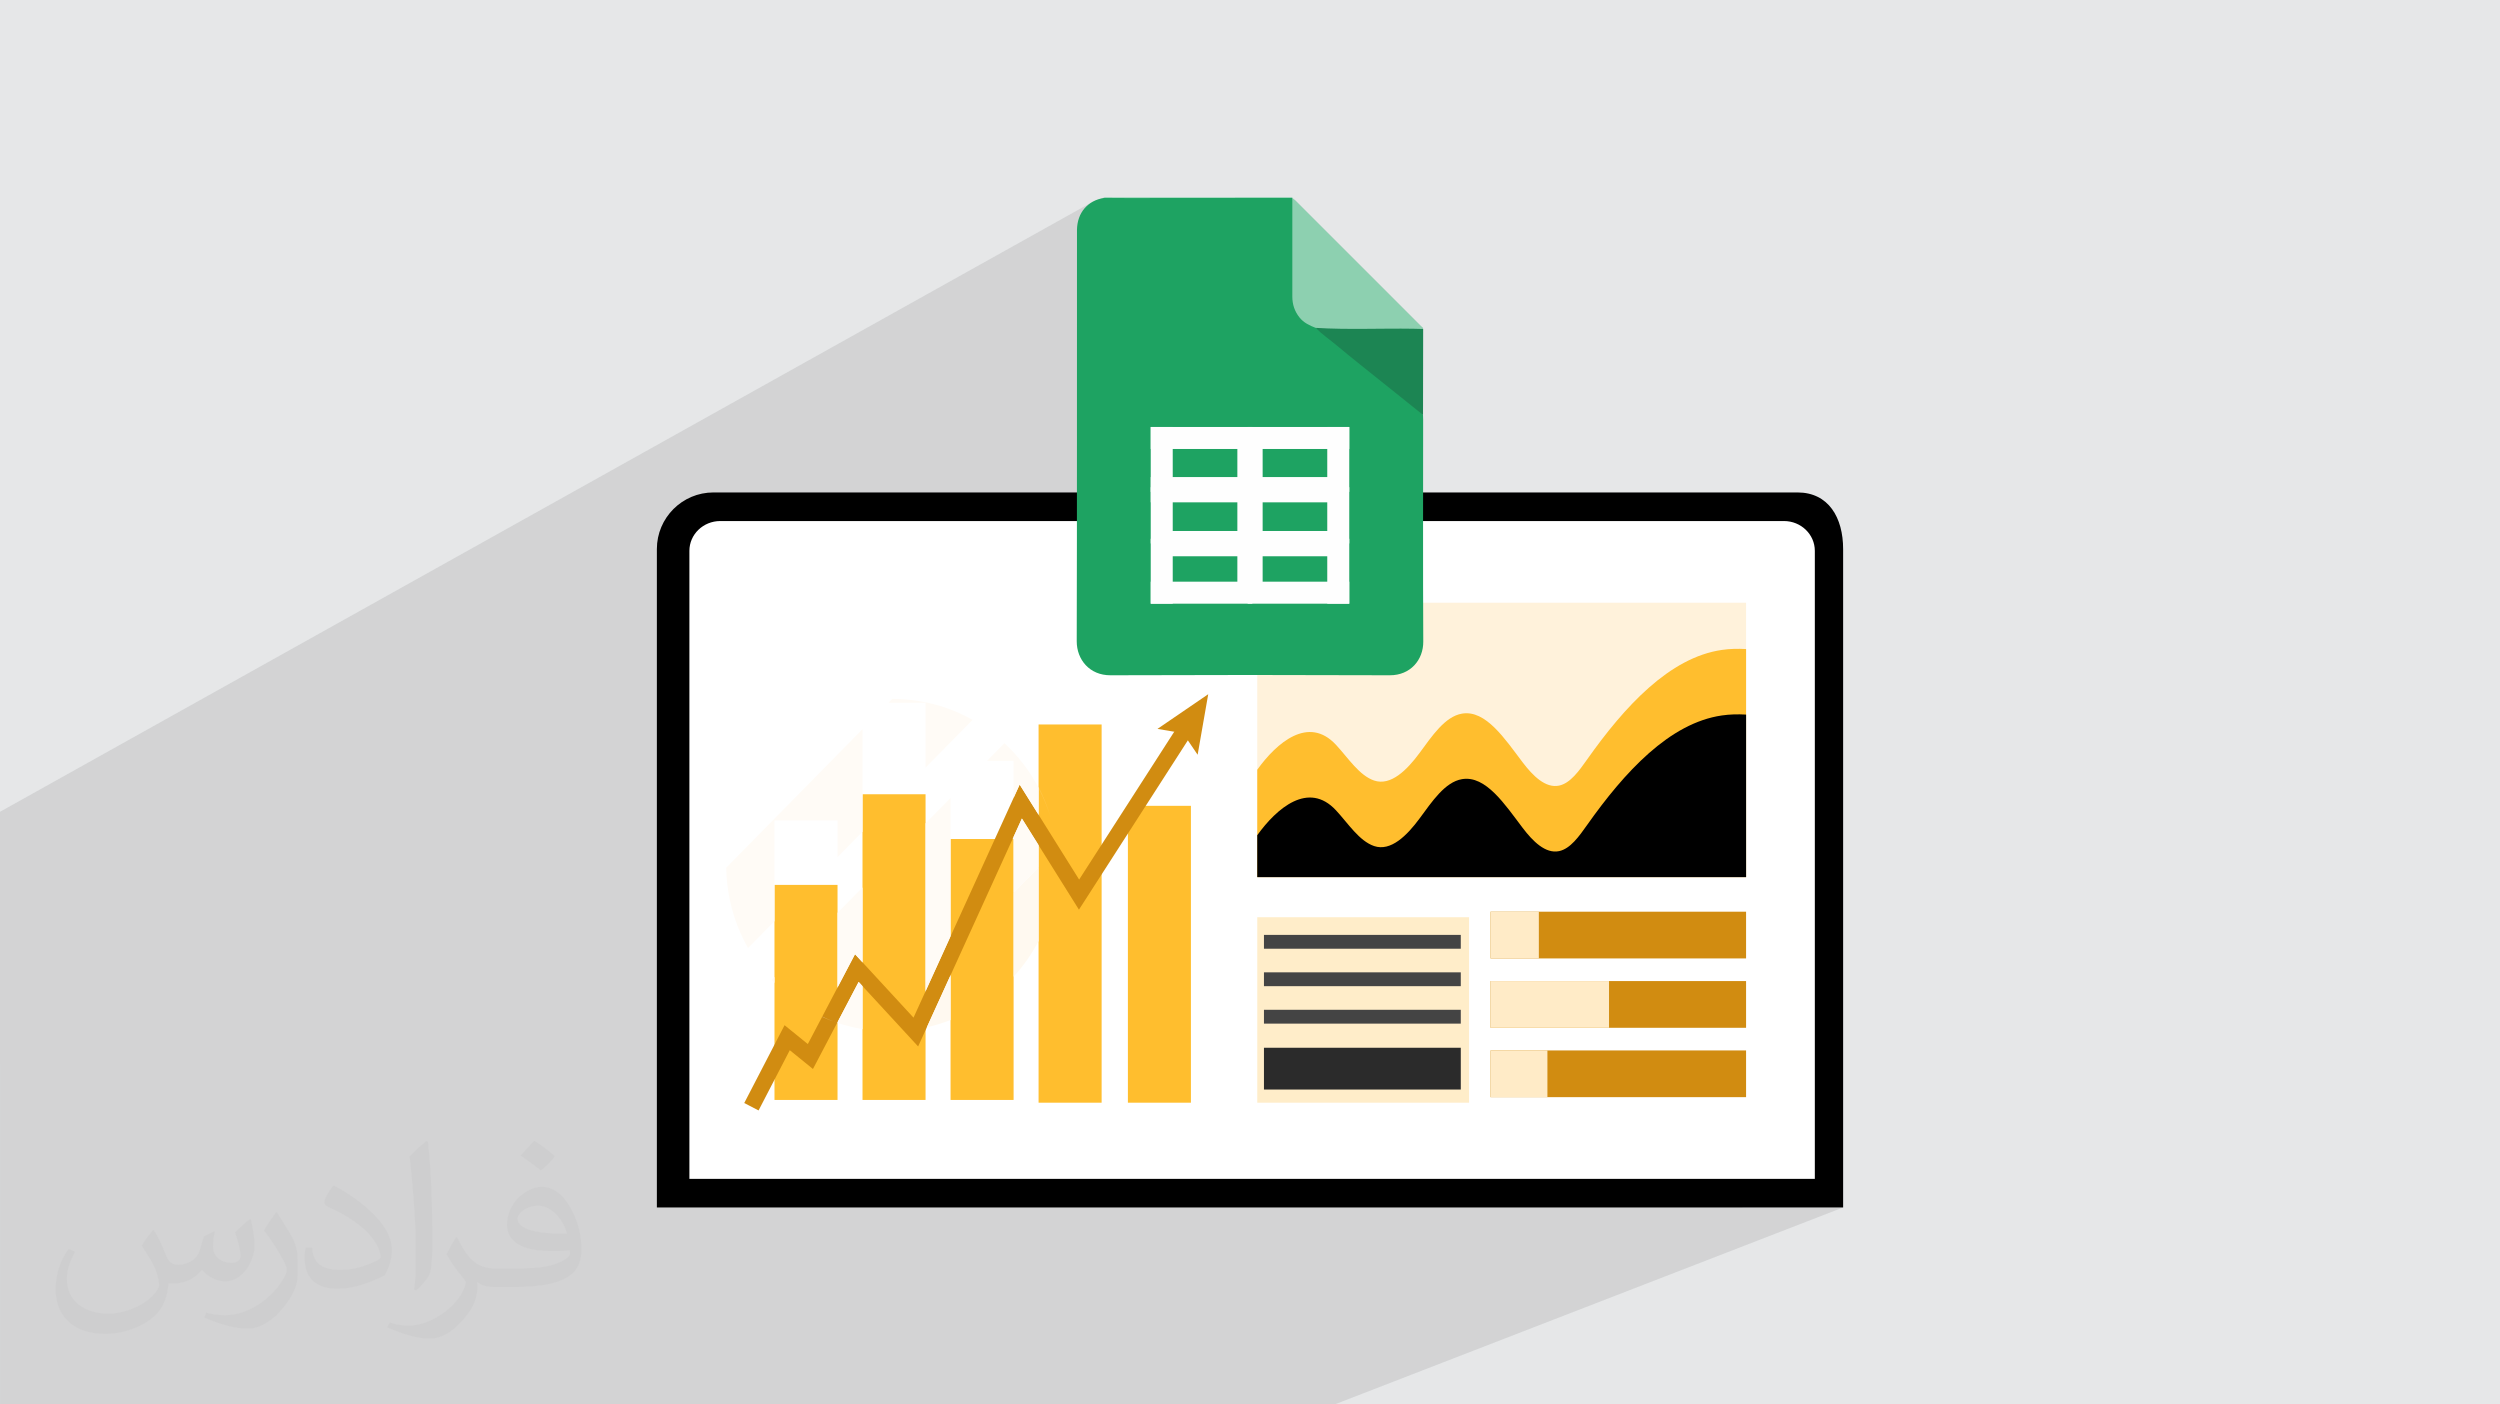
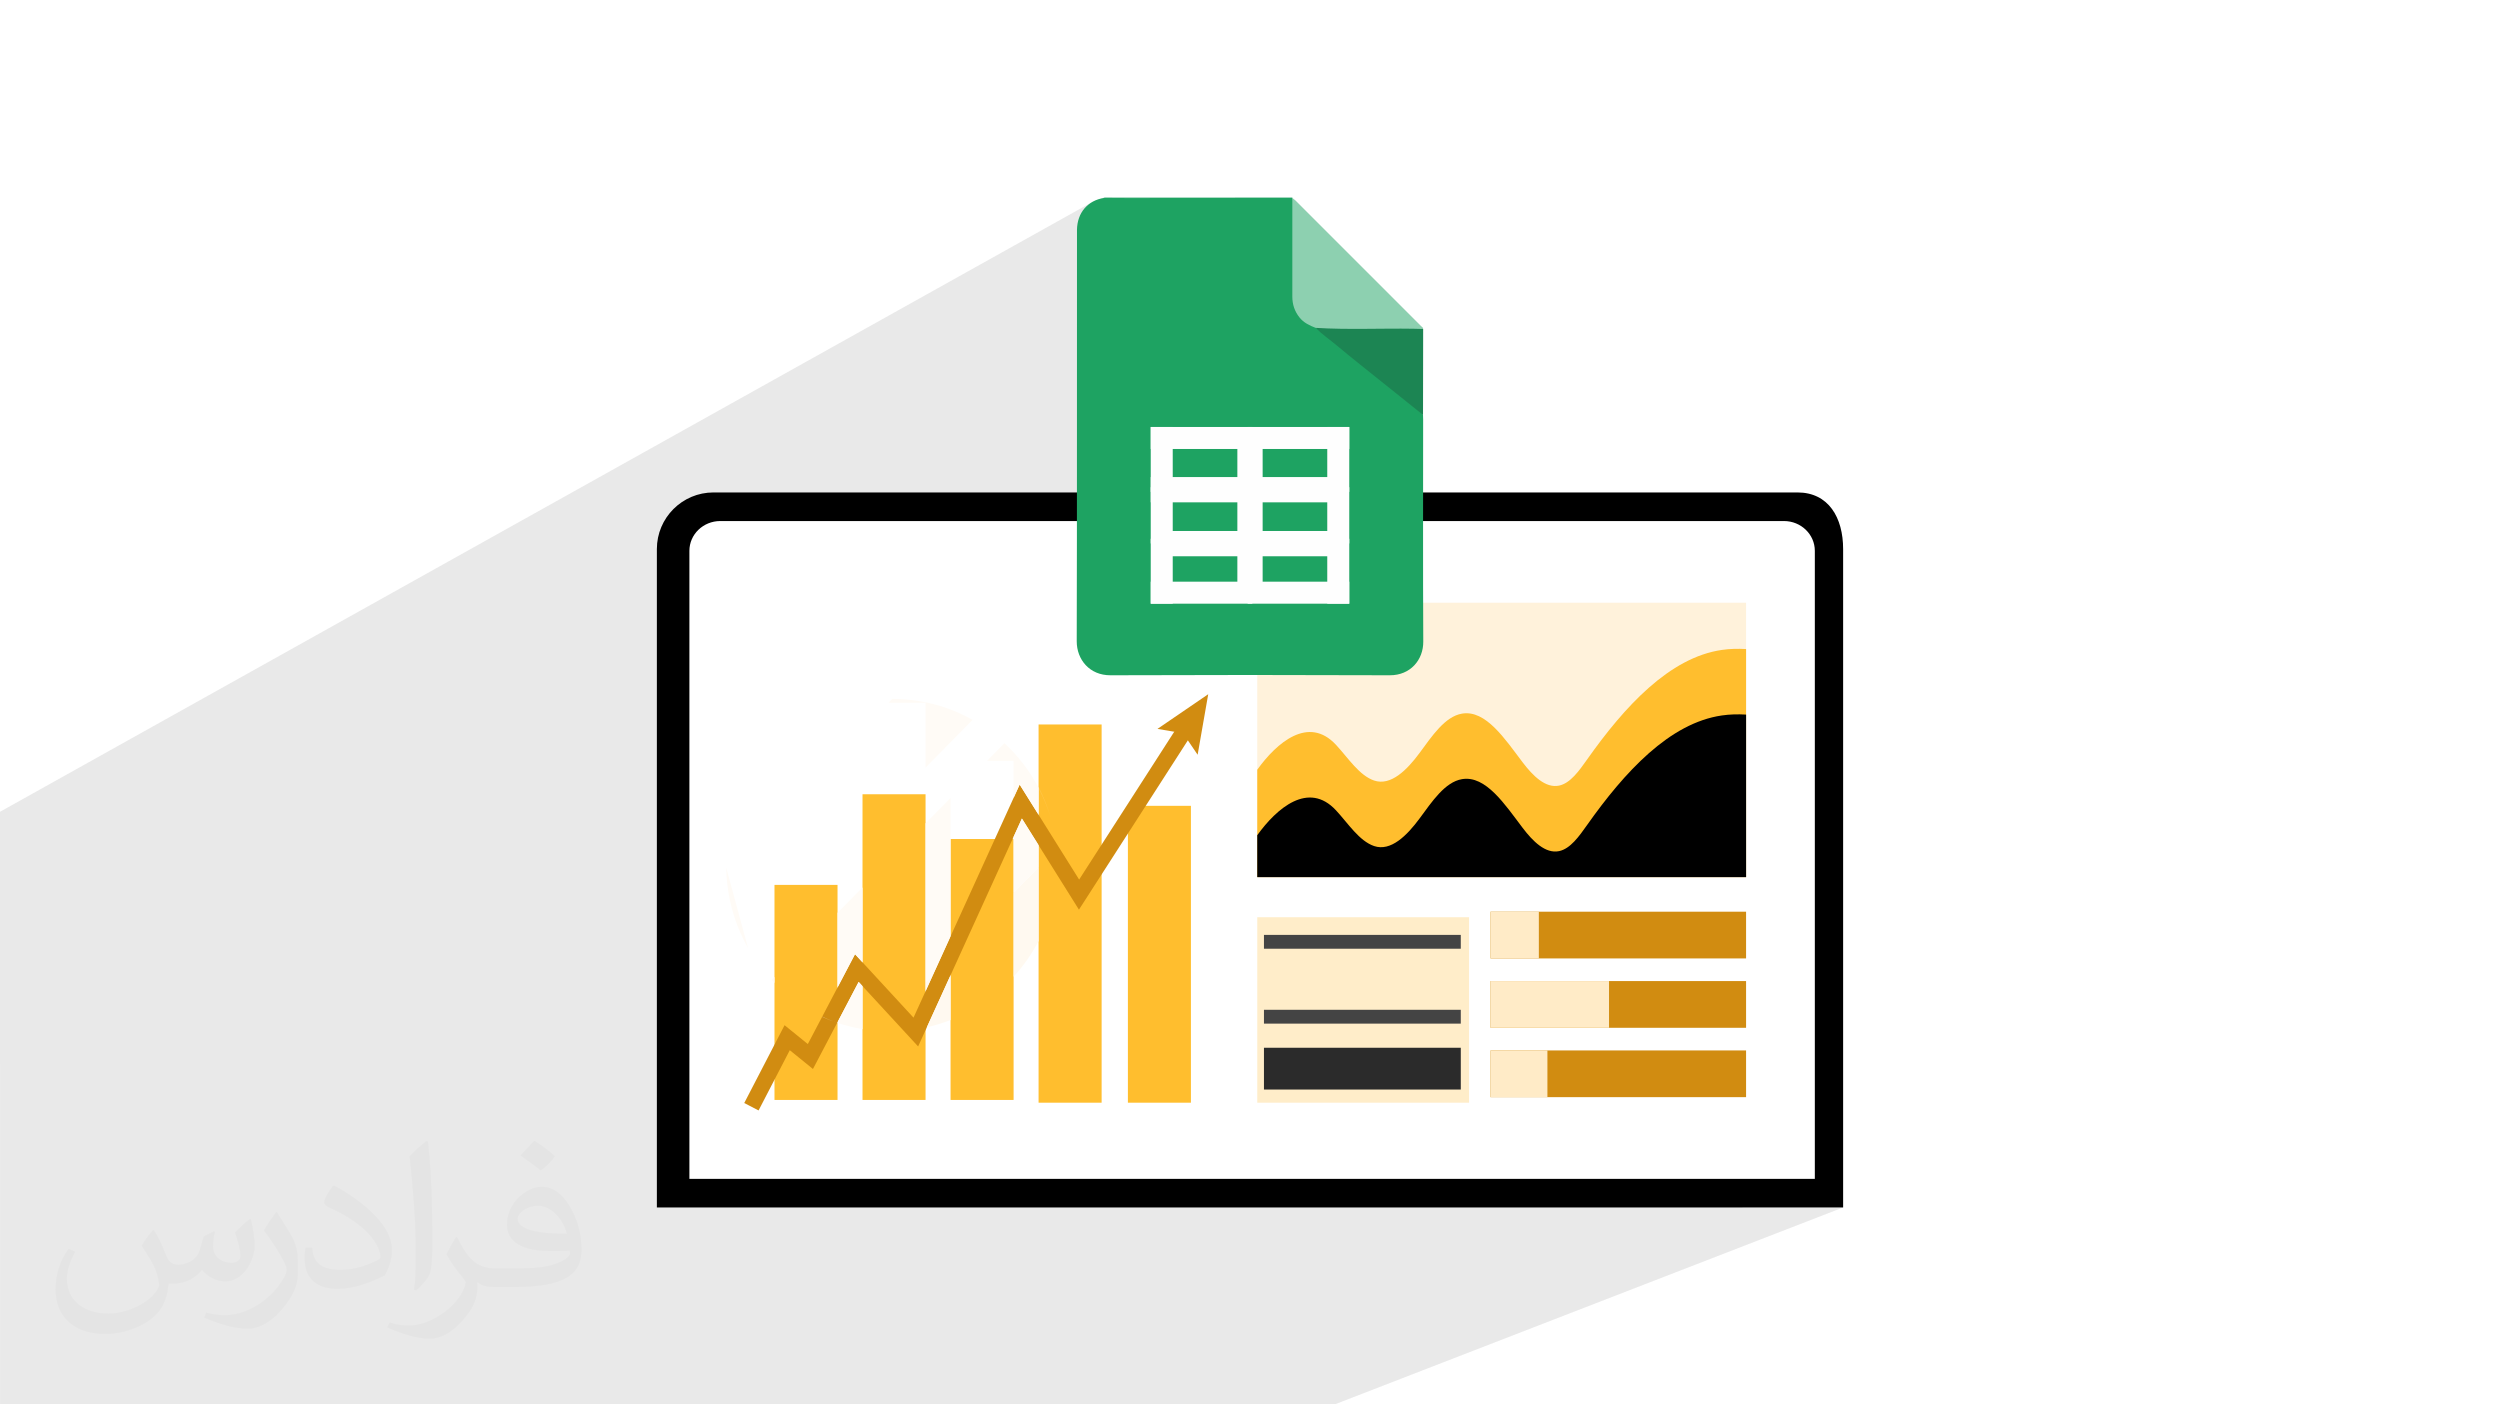
<svg xmlns="http://www.w3.org/2000/svg" xml:space="preserve" width="94.192mm" height="52.917mm" version="1.1" style="shape-rendering:geometricPrecision; text-rendering:geometricPrecision; image-rendering:optimizeQuality; fill-rule:evenodd; clip-rule:evenodd" viewBox="0 0 9404.92 5283.66">
  <defs>
    <style type="text/css">
   
    .str0 {stroke:#FEFEFE;stroke-width:17.6;stroke-miterlimit:22.926}
    .fil21 {fill:none;fill-rule:nonzero}
    .fil0 {fill:#E6E7E8}
    .fil22 {fill:#FEFEFE}
    .fil3 {fill:black;fill-rule:nonzero}
    .fil19 {fill:#1C8553;fill-rule:nonzero}
    .fil17 {fill:#1EA362;fill-rule:nonzero}
    .fil8 {fill:#2B2B2B;fill-rule:nonzero}
    .fil9 {fill:#444444;fill-rule:nonzero}
    .fil18 {fill:#8DD0B0;fill-rule:nonzero}
    .fil16 {fill:#A6DAC1;fill-rule:nonzero}
    .fil6 {fill:#D18C11;fill-rule:nonzero}
    .fil14 {fill:#EDCD97;fill-rule:nonzero}
    .fil20 {fill:#FEFEFE;fill-rule:nonzero}
    .fil5 {fill:#FFBE2E;fill-rule:nonzero}
    .fil13 {fill:#FFE1A2;fill-rule:nonzero}
    .fil11 {fill:#FFEBC7;fill-rule:nonzero}
    .fil7 {fill:#FFEDC9;fill-rule:nonzero}
    .fil10 {fill:#FFF2DB;fill-rule:nonzero}
    .fil12 {fill:#FFF9F0;fill-rule:nonzero}
    .fil15 {fill:#FFFBF6;fill-rule:nonzero}
    .fil4 {fill:white;fill-rule:nonzero}
    .fil2 {fill:#373435;fill-opacity:0.031}
    .fil1 {fill:#2B2A29;fill-opacity:0.102}
   
  </style>
  </defs>
  <g id="Layer_x0020_1">
-     <polygon class="fil0" points="-0,0 9404.92,0 9404.92,5283.66 -0,5283.66 " />
    <path class="fil1" d="M-0 4003.55l0 -4.3 0 -85.25 0 -36.75 0 -39.43 0 -0.02 0 -0.01 0 -406.7 0 -14.91 0 -6.88 0 -5.35 0 -11.38 0 -0.53 0 -5.72 0 -91.62 0 -178.42 0 -37.84 0 -16.17 0 -0.02 0 -0.02 0 -0.02 0 -2.54 0 -5.79 4111.85 -2295.66 -9 5.38 -8.35 6.11 -7.69 6.81 -4.77 5.09 72.24 -40.31 0 0.51 -0.01 0.46 -0.02 0.44 -0.03 0.4 -0.06 0.39 -0.08 0.37 -0.12 0.36 -0.14 0.32 0 0 -0.02 0.04 0.03 0 -0.02 0.01 2.54 2.15 2.7 1.59 2.82 1.09 2.91 0.7 2.98 0.39 3.02 0.17 3.03 0.04 3.01 -0.01 20.71 0 20.72 0 20.71 0 20.7 0 20.71 0 20.7 0 20.7 0 20.7 0 20.69 0 20.69 0 20.7 0 20.69 0 20.68 0 20.69 0 20.68 0 20.69 0 20.68 0 20.68 0 20.68 0 20.68 0 20.68 0 20.67 0 20.68 0 20.67 0 20.68 0 20.67 0 20.68 0 20.67 0 20.67 0 20.67 0 20.68 0 20.67 0 3.02 0.03 3.04 0 3.02 -0.11 2.98 -0.34 2.28 -0.53 8.67 -4.71 1.4 1.06 1.4 1.06 1.39 1.06 1.38 1.05 1.35 1.06 1.33 1.05 1.3 1.05 1.26 1.04 14.78 14.78 14.78 14.78 14.79 14.79 14.79 14.78 14.79 14.78 14.79 14.78 14.79 14.79 14.8 14.78 14.8 14.78 14.8 14.79 14.8 14.78 14.8 14.79 14.8 14.79 14.8 14.79 14.8 14.78 14.8 14.79 14.8 14.8 14.81 14.79 14.8 14.79 14.8 14.8 14.8 14.8 14.8 14.8 14.8 14.8 14.8 14.8 14.8 14.81 14.79 14.81 14.79 14.81 14.8 14.81 14.78 14.81 14.79 14.82 14.79 14.82 14.78 14.82 1.29 1.18 1.34 1.11 1.34 1.09 1.25 1.15 1.1 1.25 0.88 1.43 0.57 1.66 0.21 1.95 -0.02 0.02 0 10.09 0 10.11 0 10.11 0 10.11 0 10.11 0 10.11 0 10.11 -0.01 10.11 0 10.11 0 10.11 -0.01 10.1 0 10.11 -0.01 10.1 -0.01 10.11 -0.01 10.1 -0.01 10.1 -0.01 10.1 -0.01 10.09 -0.02 10.1 -0.01 10.09 -0.02 10.1 -0.02 10.09 -0.02 10.08 -0.03 10.09 -0.02 10.08 -0.03 10.09 -0.03 10.08 -0.03 10.07 -0.04 10.08 -0.04 10.07 -0.04 10.06 -0.04 10.07 -277.47 140.98 0 139.83 0 118.47 1635.27 0 11.87 0.58 11.53 1.7 11.13 2.77 10.67 3.76 10.15 4.72 9.59 5.62 8.95 6.45 8.25 7.24 7.5 7.96 6.69 8.64 5.82 9.25 4.89 9.8 3.91 10.3 2.87 10.75 1.76 11.13 0.6 11.46 0 2362.59 0.01 0 -274.28 107.56 380.73 0 -1913.59 741.28 -357.51 0 -0.01 0 -946.54 0 -572.58 0 -106 0 -194.31 0 -28.13 0 -130.2 0 -5.06 0 -86.15 0 -126.66 0 -121.45 0 -57.17 0 -132.07 0 -65.9 0 -41.39 0 -72.23 0 -0.02 0 -0.04 0 -49.6 0 -13.1 0 -46.25 0 -4.32 0 -100.65 0 -7.21 0 -72.55 0 -35.24 0 -62.33 0 -27.56 0 -75.16 0 -74.26 0 -14.66 0 -51.62 0 -106.65 0 -41.89 0 -78.98 0 -21.61 0 -73.03 0 -85.46 0 -93.01 0 -11.8 0 -6.16 0 -0.02 0 -89.54 0 -10.02 0 -4.93 0 -26.05 0 -54.68 0 -4.71 0 -21.04 0 -35.29 0 -58.04 0 -9.87 0 -67.46 0 -17.06 0 -6.73 0 -7.9 0 -0.02 0 -11.95 0 -0.05 0 -21.98 0 -38.7 0 -15.92 0 -1.55 0 -32.27 0 -3.8 0 -87.76 0 -0.06 0 -32.11 0 -29.88 0 -13.07 0 -0.13 0 -16.36 0 -1.47 0 -27.67 0 -4.97 0 -0.03 0 -2.54 0 -5.05 0 -0.41 0 -5.27 0 -16.23 0 -33.41 0 -7.71 0 0 -12.35 0 -0.56 0 -15.37 0 -15.01 0 -24.29 0 -4.11 0 -0.01 0 -14.57 0 -0.03 0 -38.59 0 -0.01 0 -5.83 0 -19.47 0 -18.83 0 -0.6 0 -0.02 0 -31.56 0 -0.73 0 -14.23 0 -5.3 0 -9.1 0 -5.53 0 -12.46 0 -38.7 0 -19.77 0 -3.73 0 -24.23 0 -4.54 0 -0.03 0 -13.83 0 -0.03 0 -7.82 0 -16.53 0 -0.01 0 -1.65 0 -19.49 0 -28.05 0 -1.05 0 -3.22 0 -2.41 0 -6.42 0 -23.13 0 -4.17 0 -0.01 0 -22.93 0 -30.35 0 -10.07 0 -0.95 0 -2.03 0 -66.5 0 -14.72 0 -11.43 0 -6.03 0 -10.31 0 -26.06 0 -4.97 0 -2.72 0 -0.11 0 -5.99 0 -2.18 0 -4.12 0 -8.65 0 -21.95 0 -7.12 0 -17.03 0 -3.61 0 -14.09 0 -45.3 0 -33.34 0 -10.63 0 -31.54 0 -5.06 0 -0.31 0 -16.94 0 -0.58 0 -7.04 0 -17.26 0 -19.83 0 -6.35 0 -47.46 0 -10.56 0 -10.29 0 -17.88 0 -3.1 0 -4.73 0 -32.52 0 -35.14 0 -69.71 0 -1.47 0 -18.11 0 -0.99 0 -20.61 0 -14.08 0 -4.21 0 -20.87 0 -0.61 0 -0.01 0 -12.24zm4861.26 -3258.98l0 0zm0 0l0 0zm0 0l0 0zm0 0l0 0z" />
    <path class="fil2" d="M578.49 4627.69c17.95,27.21 29.6,53.36 40.96,82.43 8.45,16.91 12.93,48.09 52.57,48.09 11.61,0 28.28,-3.42 43.06,-11.61 16.63,-8.73 29.32,-21.94 35.94,-42l15.85 -53.36 38.57 -19.02 2.64 2.64c-5.27,20.09 -6.59,39.36 -6.59,54.43 0,44.63 38.57,61.56 69.22,61.56 17.95,0 34.09,-8.73 34.09,-25.11 0,-21.13 -8.98,-57.06 -20.62,-89.29 17.95,-17.95 35.94,-35.94 56.53,-50.47l3.17 1.6c8.98,38.04 14,75.56 14,100.66 0,24.57 -10.83,51.79 -19.81,69.49 -18.49,34.87 -51.25,62.62 -90.87,62.62 -30.1,0 -63.65,-15.07 -86.66,-43.06l-1.32 0c-21.66,26.96 -55.22,51.25 -108.86,51.25l-16.63 0c-2.64,35.41 -10.29,60.49 -21.94,82.95 -31.95,62.34 -126.81,106.47 -216.1,106.47 -124.17,0 -186.51,-71.59 -186.51,-166.96 0,-58.91 19.27,-113.6 48.88,-152.42l24.29 10.04c-18.49,35.41 -30.91,68.68 -30.91,101.45 0,89.29 72.66,131.83 156.4,131.83 77.68,0 173.83,-49.41 191.28,-106.72 -6.59,-62.62 -30.1,-91.93 -66.04,-148.99 10.83,-19.02 24.83,-38.04 42.28,-58.38l3.17 0 0 0 0 0 -0.02 -0.09zm1432.13 -336.04c26.15,16.39 51.79,35.66 76.87,57.85 -14,19.81 -31.45,37.79 -53.11,53.64 -25.11,-20.34 -50.19,-37.79 -75.84,-56.27 17.42,-19.55 34.62,-38.29 52.04,-55.22l0 0 0 0 0 0 0 0 0 0 0.03 0zm13.47 244.11c-42.28,0 -76.87,27.75 -76.87,48.34 0,44.13 84.53,57.85 185.72,57.31 -12.68,-51.79 -57.06,-105.68 -108.86,-105.68l0.01 0.03zm-94.86 236.19c54.96,0 103.04,-1.6 139.74,-10.83 40.96,-10.29 75.56,-30.91 75.56,-45.17 0,-3.7 0,-8.19 -1.32,-11.89 -22.98,2.11 -49.41,2.11 -72.38,2.11 -74.49,0 -131.55,-16.91 -154.02,-58.66 -5.55,-11.61 -9.51,-24.57 -9.51,-39.36 0,-40.43 17.42,-79.79 48.09,-107 25.61,-22.45 53.89,-36.44 82.67,-36.44 52.04,0 93.51,41.75 122.57,107.54 15.85,35.94 26.68,77.4 26.68,129.72 0,34.87 -9.51,64.19 -31.17,85.85 -40.43,39.11 -114.92,53.89 -229.04,53.89l-51.79 0 0 0 -13.47 0c-28.28,0 -48.62,-5.02 -64.72,-17.42l-2.64 0c0.79,6.59 1.32,12.93 1.32,19.02 0,25.61 -8.45,58.38 -25.61,84.53 -50.72,75.3 -105.68,108.04 -153.24,108.04 -48.09,0 -107,-18.49 -160.11,-42.54l9.51 -18.49c17.17,7.13 40.96,11.89 73.7,11.89 85.85,0 198.66,-82.43 212.66,-163 -3.17,-6.59 -8.98,-15.32 -17.17,-24.57 -25.11,-29.85 -40.96,-54.68 -55.75,-80.83 12.68,-25.11 24.29,-45.17 35.13,-63.4l4.49 -0.53c36.72,74.77 69.99,117.55 144.23,117.55l11.61 0 0 0 53.89 0 0 0 0 0 0 0 0 0 0 0 0.09 0.01zm-371.98 79c6.34,-34.34 6.87,-72.91 6.87,-108.86l0 -53.36c0,-99.6 -12.68,-244.36 -22.98,-338.68 17.95,-19.27 43.06,-42 62.87,-57.31l5.81 1.6c13.47,118.62 16.63,256 16.63,383.06 0,33.3 -1.32,65.79 -4.49,89.55 -1.85,30.1 -19.27,52.83 -56.53,87.7l-8.19 -3.7zm-382.8 -157.19c1.85,46.77 24.83,83.49 105.15,83.49 49.93,0 92.19,-12.93 138.96,-35.13 8.45,-3.7 12.93,-8.73 12.93,-12.93 0,-29.32 -22.45,-68.15 -60.23,-103.55 -36.72,-33.3 -85.34,-62.62 -130.76,-82.18 -15.6,-6.59 -20.62,-13.47 -20.62,-20.09 0,-13.47 17.95,-41.75 32.77,-62.09l5.02 -0.53c52.04,27.21 110.17,67.64 153.24,112.53 39.11,41.47 63.4,83.49 63.4,129.19 0,33.81 -10.29,65.51 -26.96,95.11 -57.06,28.79 -117.83,50.72 -178.06,50.72 -73.17,0 -123.1,-34.34 -123.1,-114.92 0,-8.73 0,-22.19 3.17,-39.64l25.11 0 0 0 0 0 0 0 0 0 0 0 -0.02 0zm-132.37 -132.9l45.45 73.45c16.63,27.21 32.23,56.81 32.23,103.55l0 59.7c0,48.34 -30.91,100.13 -80.83,151.38 -39.11,34.62 -73.7,49.41 -105.68,49.41 -47.55,0 -101.98,-14.79 -164.85,-41.75l7.13 -18.49c19.81,5.27 42.79,9.77 71.06,9.77 90.36,-0.53 182.8,-66.57 225.08,-147.15 5.02,-9.26 6.87,-17.95 6.87,-24.04 0,-9.26 -5.02,-19.55 -8.98,-28.79 -22.98,-43.31 -48.62,-82.95 -76.87,-119.68 14.79,-23.25 29.6,-45.7 45.7,-67.9l3.7 0.53 0 0 0 0 0 0 0 0 0 0 -0.02 0.01z" />
    <g id="_2356985191600">
      <g>
        <path class="fil3" d="M6933.79 4542.38l0 -2476.76c0,-117.67 -54.2,-213.08 -171.89,-213.08l-4077.71 0c-117.67,0 -213.08,95.39 -213.08,213.08l0 2476.76 4462.67 0z" />
        <path class="fil4" d="M6827.33 4434.83l0 -2362.59c0,-61.94 -52.04,-112.13 -116.18,-112.13l-4001.47 0c-64.16,0 -116.19,50.22 -116.19,112.13l0 2362.59 4233.86 0 -0.01 0z" />
        <polygon class="fil5" points="3907.1,4148.29 4144.27,4148.29 4144.27,2725.45 3907.1,2725.45 " />
        <polygon class="fil5" points="3575.96,4137.95 3813.11,4137.95 3813.11,3156.33 3575.96,3156.33 " />
        <polygon class="fil5" points="4243.1,4148.29 4480.21,4148.29 4480.21,3031.49 4243.1,3031.49 " />
        <polygon class="fil5" points="3244.77,4137.95 3481.91,4137.95 3481.91,2987.96 3244.77,2987.96 " />
        <polygon class="fil5" points="2913.62,4137.95 3150.75,4137.95 3150.75,3328.93 2913.62,3328.93 " />
        <polygon class="fil6" points="2853.69,4177.45 2799.82,4149.51 2951.51,3856.78 3039,3927.72 3216.51,3589.55 3436.61,3828.37 3835.94,2951.48 4059.68,3308.97 4465.72,2677.62 4516.74,2710.45 4058.93,3422.15 3844.4,3079.29 3453.95,3936.7 3230.21,3693.97 3058.3,4021.51 2971.12,3950.78 " />
        <polygon class="fil6" points="4505.47,2839.33 4450.63,2758.57 4354.39,2742.02 4545.28,2611.6 " />
        <polygon class="fil7" points="4729.76,4148.29 5526.56,4148.29 5526.56,3450.58 4729.76,3450.58 " />
        <polygon class="fil8" points="4754.95,4098.8 5495.42,4098.8 5495.42,3941.59 4754.95,3941.59 " />
        <polygon class="fil6" points="5607.31,3605.56 6568.69,3605.56 6568.69,3429.77 5607.31,3429.77 " />
        <polygon class="fil6" points="5607.31,3866.53 6568.69,3866.53 6568.69,3690.73 5607.31,3690.73 " />
        <polygon class="fil6" points="5607.31,4127.45 6568.69,4127.45 6568.69,3951.71 5607.31,3951.71 " />
        <polygon class="fil9" points="4754.95,3850.83 5495.42,3850.83 5495.42,3798.8 4754.95,3798.8 " />
-         <polygon class="fil9" points="4754.95,3709.93 5495.42,3709.93 5495.42,3657.9 4754.95,3657.9 " />
        <polygon class="fil9" points="4754.95,3569.06 5495.42,3569.06 5495.42,3517.04 4754.95,3517.04 " />
        <polygon class="fil10" points="4729.76,3299.81 6568.69,3299.81 6568.69,2267.38 4729.76,2267.38 " />
        <path class="fil5" d="M6568.72 2441.71c-30.36,-1.73 -60.8,-1.16 -91.1,3.27 -196.93,28.63 -365.75,212.29 -506.81,411.91 -30.48,43.08 -63.38,89.74 -105.78,98.56 -51.1,10.58 -98.73,-37.27 -136.8,-87.41 -66.57,-87.63 -138.66,-198.61 -228.27,-183.43 -64.12,10.83 -112.7,84.43 -159.67,148.04 -46.97,63.63 -108.12,125.07 -170.9,103.66 -56.01,-19.03 -97.47,-84.77 -143.46,-134.35 -103.63,-111.63 -223.36,-7.67 -296.17,93.62l0 404.25 1838.96 0 0 -858.1 0.02 -0.01z" />
        <path class="fil3" d="M6568.72 2688.27c-30.36,-1.81 -60.8,-1.19 -91.1,3.24 -196.93,28.63 -365.75,212.27 -506.81,411.88 -30.48,43.13 -63.38,89.74 -105.78,98.56 -51.1,10.63 -98.73,-37.25 -136.8,-87.41 -66.57,-87.58 -138.66,-198.57 -228.27,-183.41 -64.12,10.84 -112.7,84.46 -159.67,148.06 -46.97,63.61 -108.12,125.02 -170.9,103.66 -56.01,-19.04 -97.47,-84.82 -143.46,-134.4 -103.63,-111.65 -223.36,-7.62 -296.17,93.67l0 157.72 1838.96 0 0 -611.57 0.02 0.01z" />
        <polygon class="fil11" points="5607.31,3605.56 5789.06,3605.56 5789.06,3429.77 5607.31,3429.77 " />
        <polygon class="fil11" points="5607.31,3866.53 6053.07,3866.53 6053.07,3690.73 5607.31,3690.73 " />
        <polygon class="fil11" points="5607.31,4127.45 5821.32,4127.45 5821.32,3951.71 5607.31,3951.71 " />
        <path class="fil12" d="M3486.81 3864.51l89.15 -195.76 0 168.57c-29.15,11.27 -58.96,20.39 -89.15,27.17l0 0.02zm-4.9 -135.63l0 -33.69 28.58 -29.01 -28.58 62.7zm331.2 -54.49l0 -315.85 94.01 -95.58 0 276.86c-24.81,47.85 -56.15,93.15 -94.01,134.57z" />
        <path class="fil13" d="M3952.91 3076.57c-11.67,-39.47 -27.09,-77.15 -45.77,-112.8l0 -1.26c19.17,36.7 34.45,74.97 45.77,114.06z" />
        <path class="fil14" d="M3143.73 3845.69c-17.22,-5.99 -34.27,-12.73 -51.01,-20.25l0.43 -0.83c16.49,7.72 33.41,14.8 50.58,21.07l0 0.01z" />
        <path class="fil15" d="M3244.77 3871.38c-31.81,-5.3 -63.23,-13.08 -94.05,-23.31l0 -2.66 79.49 -151.43 14.55 15.78 0 161.66 0.01 -0.03zm-94.04 -156.54l0 -280.78 94.05 -95.58 0 281.76 -28.27 -30.66 -65.78 125.29 0 -0.03zm-237.13 -17.05c-3.75,-3.78 -7.45,-7.57 -11.06,-11.47l11.06 -11.2 0 22.69 0 -0.01zm568.28 -2.6l0 -597.79 94.06 -95.57 0 520.54 -65.48 143.8 -28.58 29 0 0.02zm331.21 -336.65l0 -210.56 31.28 -68.72 62.71 100.27 0 83.4 -94 95.58 0.01 0.03zm94 -293.36l-71.15 -113.72 -22.85 50.12 0 -139.3 -99.87 0 65.47 -66.57c51.5,47.92 95.14,104.63 128.4,168.04l0 101.4 0 0.03z" />
-         <path class="fil15" d="M2814.14 3566.57c-41.5,-72.92 -69.03,-155.4 -78.56,-244.25 -2.1,-19.48 -3.23,-38.85 -3.53,-58.12l512.73 -521.13 0 385.78 -94.05 95.58 0 -137.78 -237.13 0 0 378.77 -99.48 101.15 0.02 0.02zm667.77 -678.77l0 -244.23 -139.26 0 14.09 -14.35c69.54,0.1 139.02,11.73 205.16,34.84 33.61,11.89 65.99,26.65 96.8,44.01l-176.8 179.71 0.01 0.02z" />
+         <path class="fil15" d="M2814.14 3566.57c-41.5,-72.92 -69.03,-155.4 -78.56,-244.25 -2.1,-19.48 -3.23,-38.85 -3.53,-58.12zm667.77 -678.77l0 -244.23 -139.26 0 14.09 -14.35c69.54,0.1 139.02,11.73 205.16,34.84 33.61,11.89 65.99,26.65 96.8,44.01l-176.8 179.71 0.01 0.02z" />
      </g>
      <g>
        <path class="fil16" d="M4153.81 744.57c0.48,-0.96 0.48,-1.88 0.48,-3.29 235.96,0 471.48,0 707.44,0 0.48,0.96 0.48,2.33 0,3.29 -6.56,7.05 -15.01,6.12 -23.01,6.12 -220.5,0 -440.97,0 -661.93,0 -7.97,0 -16.43,0.48 -22.99,-6.12l0.03 0 -0.03 0z" />
        <path class="fil17" d="M4153.81 744.57c29.08,0 58.64,0.48 87.75,0.48 206.42,0 413.3,0 619.7,-0.48 0,0 0,0 0,0 5.63,8.9 5.15,18.77 5.15,29.08 0,108.38 0.93,216.27 -0.47,324.62 -0.96,61.93 21.58,106.49 81.17,128.99 63.8,53.01 129.02,104.64 193.29,157.17 66.62,54.44 133.68,107.9 200.3,162.3 5.16,4.23 10.35,7.97 12.66,14.06 0,5.64 0.47,11.73 0.47,17.36 0,278.68 -0.93,556.87 0.48,835.53 0.48,68.5 -48.32,127.14 -126.19,126.67 -349.97,-1.41 -699.95,-1.41 -1050.4,0 -78.79,0.47 -127.12,-59.13 -127.12,-127.6 1.41,-516.07 0.48,-1032.11 0.96,-1548.15 0.95,-64.26 40.35,-110.72 102.28,-120.08l0 0 -0.03 0 0.01 0.04z" />
        <path class="fil18" d="M4949.43 1233.4c-23.01,-8.9 -45.03,-19.22 -60.98,-39.4 -18.29,-22.99 -26.74,-49.27 -26.74,-77.89 0,-123.86 0,-247.22 0,-371.08 3.73,2.83 7.49,5.64 10.79,8.42 157.62,157.65 315.72,315.27 473.36,473.36 3.29,3.3 7.97,5.16 7.97,10.8 -6.56,6.11 -15.01,5.61 -23.45,5.61 -111.17,0 -222.35,0.48 -333.56,0 -15.95,-0.48 -32.38,-1.41 -47.4,-9.86l0 0 0 0.03z" />
        <path class="fil19" d="M4949.43 1233.4c122.45,7.49 244.89,1.4 367.34,3.29 12.21,0 24.38,0.48 37.04,0.93 0,107.9 0,215.81 -0.47,323.21 -49.73,-39.88 -99,-79.27 -148.74,-119.15 -59.13,-47.39 -118.7,-94.29 -176.37,-142.62 -26.26,-22.06 -54.89,-41.28 -78.82,-65.66l0 0.03 0.03 -0.03 -0.01 0.01z" />
        <polygon class="fil20" points="4329.04,2271.02 4329.04,1606.27 4411.78,1606.27 4411.78,2271.02 " />
        <polyline class="fil21 str0" points="4702.44,2271.02 4702.44,2229.62 4702.44,2035.63 4702.44,1841.63 4702.44,1647.64 4702.44,1606.27 " />
        <polygon class="fil20" points="4993.11,2271.02 4993.11,1606.27 5075.88,1606.27 5075.88,2271.02 " />
        <polygon class="fil20" points="4329.04,2188.25 5075.88,2188.25 5075.88,2271.02 4329.04,2271.02 " />
        <polyline class="fil21 str0" points="4329.04,2035.63 4370.4,2035.63 4702.44,2035.63 5034.51,2035.63 5075.88,2035.63 " />
        <polyline class="fil21 str0" points="4329.04,1841.63 4370.4,1841.63 4702.44,1841.63 5034.51,1841.63 5075.88,1841.63 " />
        <polygon class="fil20" points="4329.04,1606.27 5075.88,1606.27 5075.88,1689.03 4329.04,1689.03 " />
        <polygon class="fil22" points="4654.91,1647.64 4750.01,1647.64 4750.01,2232.22 4654.91,2232.22 " />
        <polygon class="fil22" points="4329.04,1889.76 4329.04,1794.68 5068.08,1794.68 5068.08,1889.76 " />
        <polygon class="fil22" points="4385.61,2092.65 4385.61,1997.57 5068.08,1997.57 5068.08,2092.65 " />
      </g>
    </g>
  </g>
</svg>